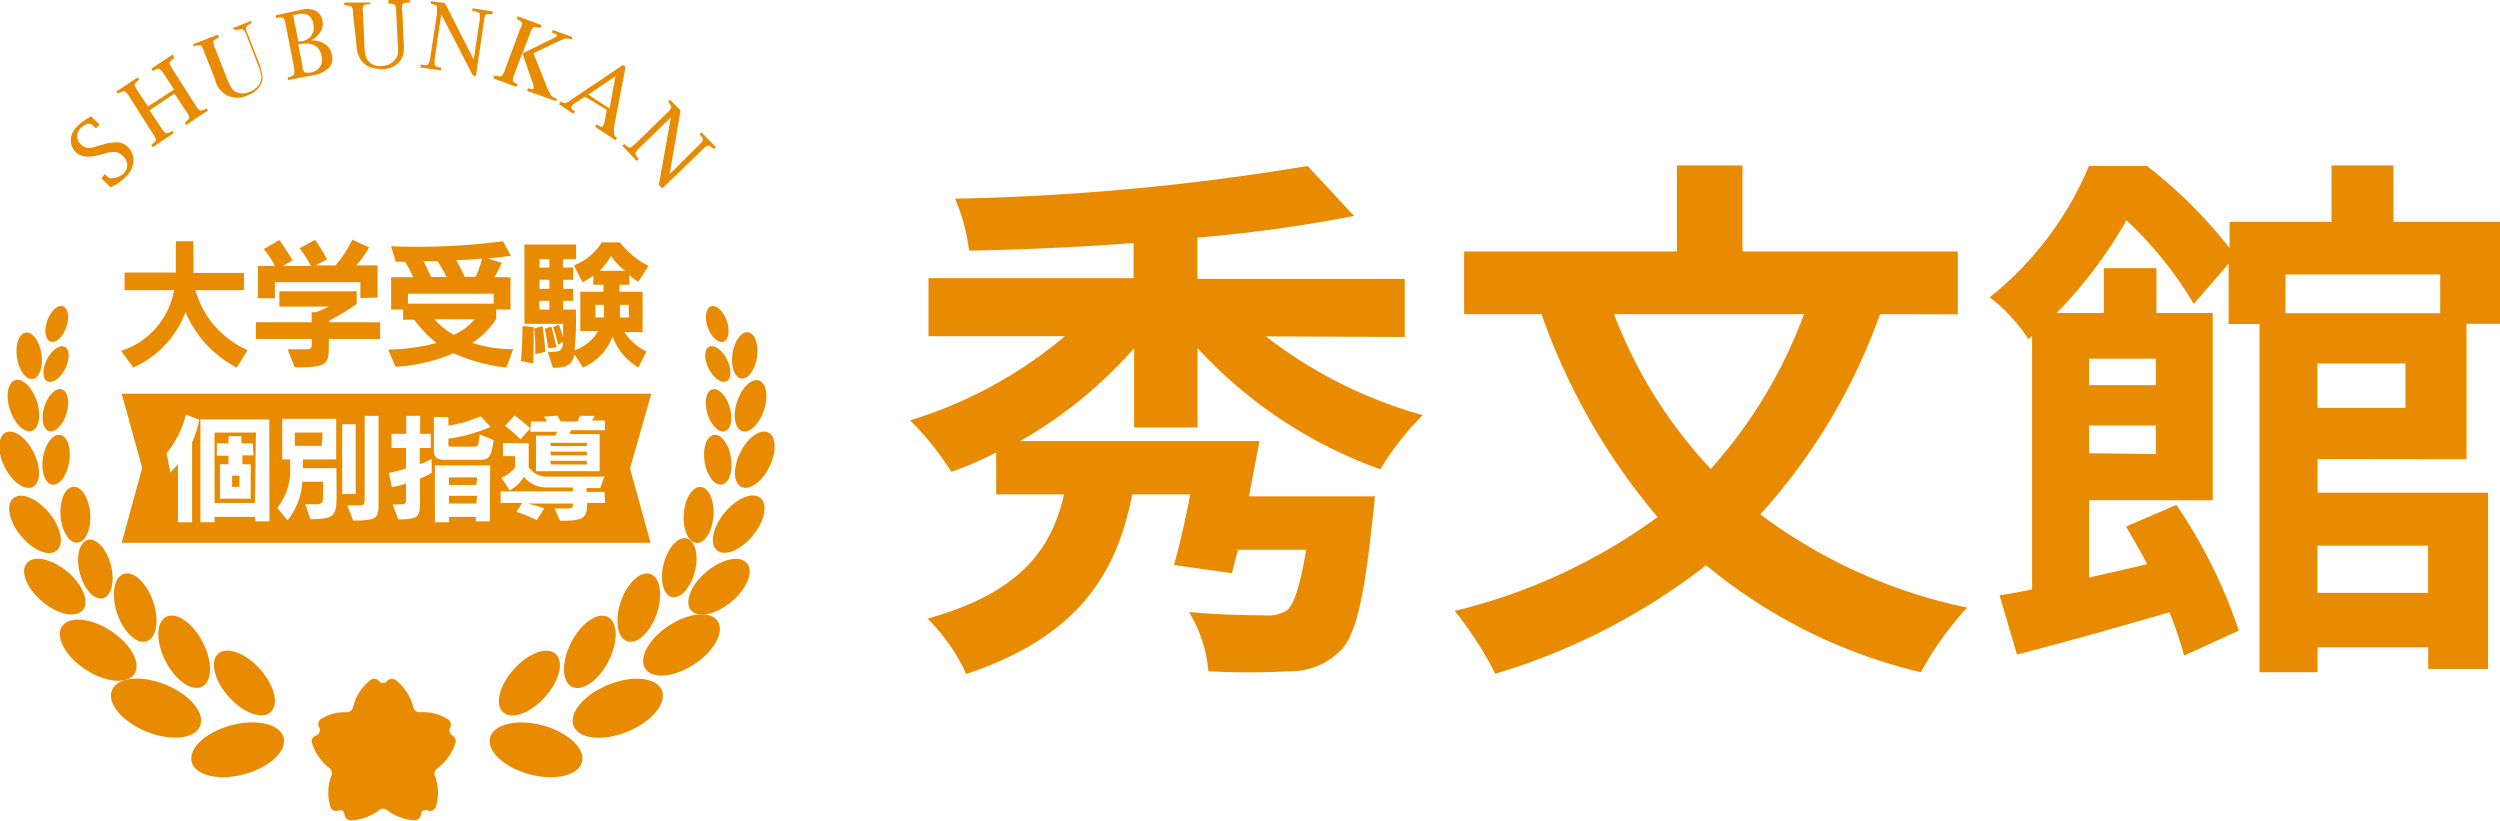
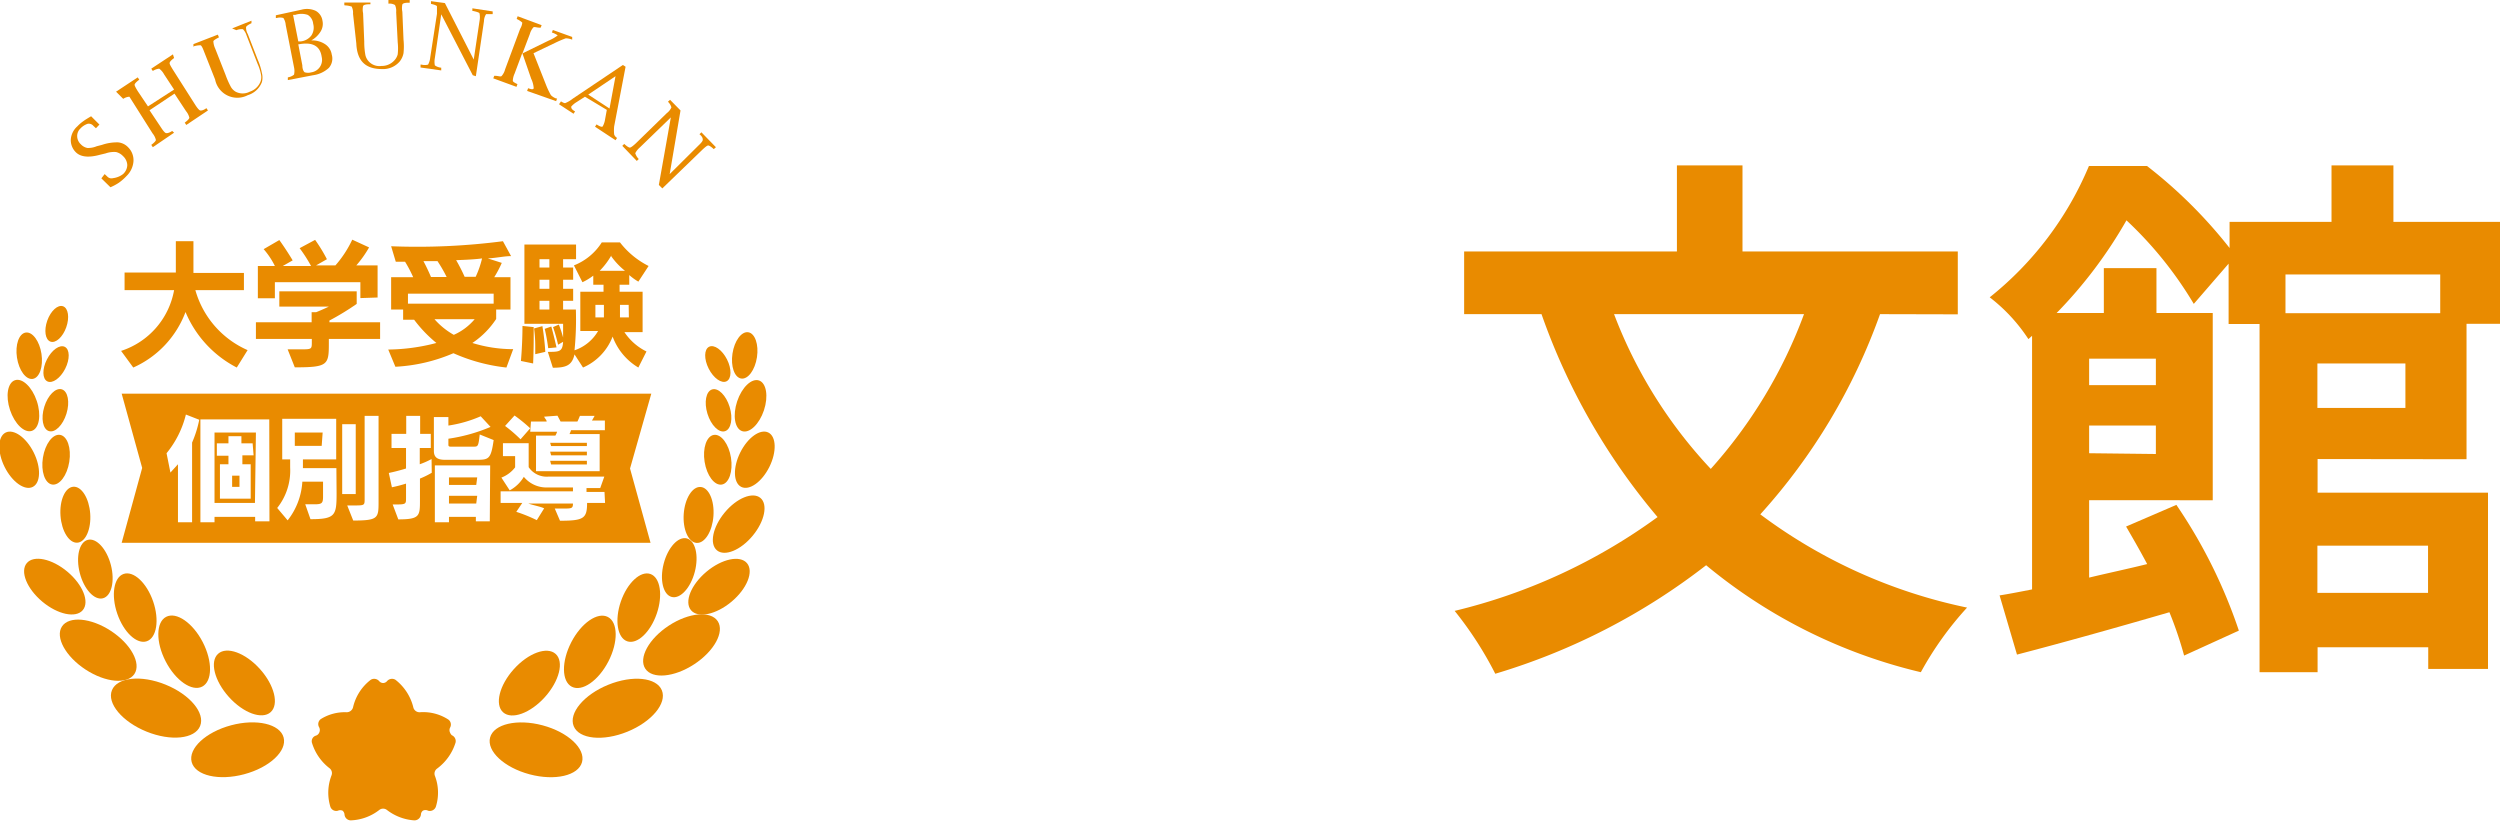
<svg xmlns="http://www.w3.org/2000/svg" id="レイヤー_1" data-name="レイヤー 1" viewBox="0 0 129.24 42.45">
  <defs>
    <style>.cls-1{fill:#e98b00;}</style>
  </defs>
-   <path class="cls-1" d="M65.44,17.39a23.53,23.53,0,0,0,8.11,4.07,14.26,14.26,0,0,0-2.19,2.8A23.71,23.71,0,0,1,61.91,18v4.1H58.63V18a23,23,0,0,1-5.89,4.8H65.11c-.17.92-.37,1.9-.54,2.86h6.51s-.08.86-.14,1.29c-.42,4-.87,6-1.71,6.75a3.65,3.65,0,0,1-2.61,1,37.54,37.54,0,0,1-4.15,0,7.11,7.11,0,0,0-1-3.06c1.52.14,3.17.17,3.87.17a1.92,1.92,0,0,0,1.18-.25c.39-.34.7-1.29,1-3.14H64c-.12.45-.23.84-.31,1.21l-3-.42c.28-1,.59-2.33.84-3.65h-3c-.79,4-2.69,7.32-8.58,9.28a9.69,9.69,0,0,0-2-2.86c4.9-1.37,6.42-3.67,7.06-6.42H51.5V23.39a18.94,18.94,0,0,1-2.32,1,15,15,0,0,0-2.13-2.66,22.72,22.72,0,0,0,8-4.35H48v-3h10.6V12.56c-2.89.23-5.81.34-8.5.4a9.83,9.83,0,0,0-.73-2.69A125,125,0,0,0,67.6,8.58L70,11.16a73.08,73.08,0,0,1-8.1,1.12v2.14H72.62v3Z" />
  <path class="cls-1" d="M97.19,16.24A30.83,30.83,0,0,1,91,26.59a27,27,0,0,0,10.69,4.82,17,17,0,0,0-2.39,3.34,27.16,27.16,0,0,1-11.1-5.53A33.26,33.26,0,0,1,77.3,34.83a18.68,18.68,0,0,0-2.1-3.25,29.49,29.49,0,0,0,10.49-4.85,33.26,33.26,0,0,1-6-10.49h-4V13h11V8.55h3.39V13h11.13v3.25Zm-13.75,0a24.23,24.23,0,0,0,5,8,24.88,24.88,0,0,0,4.82-8Z" />
  <path class="cls-1" d="M119.81,23.73v1.74h8.81v9.11h-3.09V33.46h-5.72v1.29h-3v-18h-1.6V13.63l-1.8,2.08a19.68,19.68,0,0,0-3.48-4.32,23.39,23.39,0,0,1-3.61,4.79h2.44V13.86h2.72v2.32h2.91v9.68H108v4c.95-.23,2-.45,3-.7-.36-.68-.73-1.32-1.09-1.94l2.6-1.12a26.52,26.52,0,0,1,3.23,6.5l-2.83,1.29a19.18,19.18,0,0,0-.76-2.24c-2.78.81-5.61,1.6-7.88,2.19l-.9-3.06c.51-.08,1.07-.19,1.68-.31V17.36l-.19.17a8.77,8.77,0,0,0-2-2.16,17.15,17.15,0,0,0,5.13-6.79h3a24.5,24.5,0,0,1,4.27,4.24V11.47h5.27V8.55h3.2v2.92h5.58v5.27h-1.8v7ZM108,18.54v1.37h3.45V18.54Zm3.45,4.93V22H108v1.43Zm6.7-9.28v2h8v-2Zm6.2,4.6h-4.55v2.3h4.55Zm-4.55,9.42v2.44h5.72V28.21Z" />
  <ellipse class="cls-1" cx="31.94" cy="36.61" rx="2.46" ry="1.31" transform="translate(-11.43 14.71) rotate(-22.1)" />
  <ellipse class="cls-1" cx="30.49" cy="33.69" rx="2.03" ry="1.08" transform="translate(-13.43 45.34) rotate(-62.7)" />
  <ellipse class="cls-1" cx="27.71" cy="38.76" rx="1.31" ry="2.46" transform="translate(-16.89 55.52) rotate(-75.03)" />
  <ellipse class="cls-1" cx="27.37" cy="35.31" rx="2.03" ry="1.08" transform="translate(-17.19 32.05) rotate(-48.03)" />
  <ellipse class="cls-1" cx="35.01" cy="33.46" rx="2.23" ry="1.19" transform="matrix(0.84, -0.55, 0.55, 0.84, -12.58, 24.49)" />
  <ellipse class="cls-1" cx="33.02" cy="31.41" rx="1.84" ry="0.98" transform="translate(-7.43 52.4) rotate(-70.99)" />
  <ellipse class="cls-1" cx="37.17" cy="30.33" rx="1.89" ry="1.01" transform="translate(-10.8 30.98) rotate(-39.99)" />
  <ellipse class="cls-1" cx="35.07" cy="29.42" rx="1.56" ry="0.83" transform="matrix(0.25, -0.97, 0.97, 0.25, -2.19, 56.01)" />
  <ellipse class="cls-1" cx="38.19" cy="27.1" rx="1.76" ry="0.94" transform="translate(-7.05 39.2) rotate(-50.34)" />
  <ellipse class="cls-1" cx="36.12" cy="26.61" rx="1.45" ry="0.77" transform="translate(6.96 60.72) rotate(-85.85)" />
  <ellipse class="cls-1" cx="39.02" cy="23.77" rx="1.57" ry="0.84" transform="translate(0.35 48.1) rotate(-63.53)" />
-   <ellipse class="cls-1" cx="37.08" cy="16.75" rx="0.52" ry="0.97" transform="translate(-3.47 13.38) rotate(-19.56)" />
  <ellipse class="cls-1" cx="37.11" cy="23.77" rx="0.69" ry="1.3" transform="translate(-3.28 6.13) rotate(-9.05)" />
  <ellipse class="cls-1" cx="38.8" cy="20.97" rx="1.38" ry="0.73" transform="translate(6.65 51.17) rotate(-71.59)" />
  <ellipse class="cls-1" cx="37.15" cy="21.21" rx="0.6" ry="1.13" transform="translate(-4.6 11.87) rotate(-17.11)" />
  <ellipse class="cls-1" cx="38.5" cy="18.37" rx="1.21" ry="0.64" transform="translate(14.56 53.68) rotate(-81.37)" />
  <ellipse class="cls-1" cx="37.11" cy="18.82" rx="0.53" ry="1" transform="translate(-4.5 18.81) rotate(-26.88)" />
  <ellipse class="cls-1" cx="8.07" cy="36.61" rx="1.31" ry="2.46" transform="translate(-28.89 30.31) rotate(-67.9)" />
  <ellipse class="cls-1" cx="9.52" cy="33.69" rx="1.08" ry="2.03" transform="translate(-14.39 8.12) rotate(-27.3)" />
  <ellipse class="cls-1" cx="12.29" cy="38.76" rx="2.46" ry="1.31" transform="translate(-9.6 4.49) rotate(-14.97)" />
  <ellipse class="cls-1" cx="12.63" cy="35.31" rx="1.08" ry="2.03" transform="translate(-20.37 17.5) rotate(-41.97)" />
  <ellipse class="cls-1" cx="5" cy="33.46" rx="1.19" ry="2.23" transform="matrix(0.55, -0.84, 0.84, 0.55, -25.78, 19.41)" />
  <ellipse class="cls-1" cx="6.99" cy="31.41" rx="0.98" ry="1.84" transform="translate(-9.85 3.99) rotate(-19.01)" />
  <ellipse class="cls-1" cx="2.84" cy="30.33" rx="1.01" ry="1.89" transform="translate(-22.23 13.01) rotate(-50.01)" />
  <ellipse class="cls-1" cx="4.93" cy="29.42" rx="0.83" ry="1.56" transform="translate(-7.21 2.17) rotate(-14.5)" />
-   <ellipse class="cls-1" cx="1.81" cy="27.1" rx="0.94" ry="1.76" transform="translate(-16.88 7.4) rotate(-39.66)" />
  <ellipse class="cls-1" cx="3.89" cy="26.61" rx="0.77" ry="1.45" transform="translate(-1.91 0.35) rotate(-4.15)" />
  <ellipse class="cls-1" cx="0.99" cy="23.77" rx="0.84" ry="1.57" transform="translate(-10.49 2.93) rotate(-26.47)" />
  <ellipse class="cls-1" cx="2.93" cy="16.75" rx="0.97" ry="0.52" transform="translate(-13.83 13.9) rotate(-70.44)" />
  <ellipse class="cls-1" cx="2.9" cy="23.77" rx="1.3" ry="0.69" transform="translate(-21.03 22.89) rotate(-80.95)" />
  <ellipse class="cls-1" cx="1.21" cy="20.97" rx="0.73" ry="1.38" transform="translate(-6.56 1.45) rotate(-18.41)" />
  <ellipse class="cls-1" cx="2.86" cy="21.21" rx="1.13" ry="0.6" transform="translate(-18.25 17.7) rotate(-72.89)" />
  <ellipse class="cls-1" cx="1.51" cy="18.37" rx="0.64" ry="1.21" transform="matrix(0.99, -0.15, 0.15, 0.99, -2.74, 0.43)" />
  <ellipse class="cls-1" cx="2.9" cy="18.82" rx="1" ry="0.53" transform="translate(-15.2 12.9) rotate(-63.12)" />
  <path class="cls-1" d="M5.71,9.68l-.47-.46L5.41,9l0,0,.13.12a.29.29,0,0,0,.3.09A1.05,1.05,0,0,0,6.36,9a.65.65,0,0,0,.22-.47.67.67,0,0,0-.22-.46A.73.73,0,0,0,6,7.86a1.31,1.31,0,0,0-.54.07L5.17,8c-.58.16-1,.12-1.25-.13a.88.88,0,0,1-.26-.66A1,1,0,0,1,4,6.53a1.93,1.93,0,0,1,.3-.26c.12-.09.26-.17.41-.26l.43.43-.18.19,0,0-.13-.12a.31.31,0,0,0-.3-.11.91.91,0,0,0-.38.25.53.53,0,0,0-.16.4.58.58,0,0,0,.19.41.62.62,0,0,0,.34.19A1.16,1.16,0,0,0,5,7.56l.27-.07a2.39,2.39,0,0,1,.84-.13.82.82,0,0,1,.51.25.94.94,0,0,1,.28.73,1.18,1.18,0,0,1-.36.76,2.57,2.57,0,0,1-.4.35A2.65,2.65,0,0,1,5.71,9.68Z" />
-   <path class="cls-1" d="M7.73,5.7l.6.9c.11.17.2.27.25.28s.16,0,.32-.11l0,0L9,6.86,7.9,7.61l-.08-.12,0,0c.15-.11.23-.2.24-.25a.82.82,0,0,0-.17-.34L6.69,5c-.12-.18-.2-.27-.25-.28s-.16,0-.32.11l0,0L6,4.74,7.12,4l.08.12,0,0c-.15.11-.23.2-.24.25s.05.16.16.34l.53.79L9,4.63l-.52-.79a.86.86,0,0,0-.25-.29.71.71,0,0,0-.33.12l0,0-.08-.12,1.12-.74L9,3l0,0c-.15.11-.22.19-.23.25s.05.16.16.34L10.1,5.43c.11.17.2.27.25.28s.16,0,.32-.12l0,0,.08.12-1.12.75-.08-.12,0,0c.15-.11.23-.2.24-.25a.82.82,0,0,0-.17-.34l-.6-.91Z" />
+   <path class="cls-1" d="M7.73,5.7l.6.9c.11.17.2.27.25.28s.16,0,.32-.11l0,0L9,6.86,7.9,7.61l-.08-.12,0,0c.15-.11.23-.2.24-.25a.82.82,0,0,0-.17-.34L6.69,5s-.16,0-.32.11l0,0L6,4.74,7.12,4l.08.12,0,0c-.15.11-.23.2-.24.25s.05.16.16.34l.53.79L9,4.63l-.52-.79a.86.86,0,0,0-.25-.29.71.71,0,0,0-.33.12l0,0-.08-.12,1.12-.74L9,3l0,0c-.15.11-.22.19-.23.25s.05.16.16.34L10.1,5.43c.11.17.2.27.25.28s.16,0,.32-.12l0,0,.08.12-1.12.75-.08-.12,0,0c.15-.11.23-.2.24-.25a.82.82,0,0,0-.17-.34l-.6-.91Z" />
  <path class="cls-1" d="M10,2.42,10,2.28l1.26-.49.06.14h0c-.17.09-.27.15-.29.2a1,1,0,0,0,.09.37l.54,1.37a4.39,4.39,0,0,0,.28.63.69.69,0,0,0,.24.24.78.78,0,0,0,.73,0,.89.89,0,0,0,.54-.48.65.65,0,0,0,.05-.36,2.35,2.35,0,0,0-.18-.59l-.57-1.47a.83.83,0,0,0-.19-.33.72.72,0,0,0-.34.05h0L12,1.47l1-.4,0,.13,0,0c-.17.08-.26.15-.28.2a.67.67,0,0,0,.09.36l.52,1.34a3.19,3.19,0,0,1,.21.68.92.92,0,0,1,0,.46,1.13,1.13,0,0,1-.73.68,1.17,1.17,0,0,1-1.69-.81l-.57-1.44q-.11-.3-.18-.33c-.05,0-.16,0-.34.05Z" />
  <path class="cls-1" d="M16.09,2.09a1.21,1.21,0,0,1,.71.19.78.78,0,0,1,.35.54.73.73,0,0,1-.15.69,1.5,1.5,0,0,1-.82.38l-1.3.25,0-.14h0a.68.68,0,0,0,.32-.14.86.86,0,0,0,0-.38l-.43-2.19a.76.76,0,0,0-.12-.36.62.62,0,0,0-.34,0h-.05l0-.14L15.59.5a1.08,1.08,0,0,1,.73.06.69.69,0,0,1,.35.51.75.75,0,0,1-.09.55A1.31,1.31,0,0,1,16.09,2.09Zm-.67.05.13,0a.79.79,0,0,0,.55-.31.74.74,0,0,0,.09-.6.6.6,0,0,0-.28-.46,1,1,0,0,0-.65,0l-.11,0Zm0,.15.21,1.09c0,.23.09.35.13.36a.61.61,0,0,0,.33,0,.65.65,0,0,0,.54-.8C16.55,2.37,16.15,2.16,15.45,2.29Z" />
  <path class="cls-1" d="M17.8.27V.13l1.35,0V.22h-.05q-.28,0-.33.09a.86.86,0,0,0,0,.37l.06,1.47a3.72,3.72,0,0,0,.06.7.71.71,0,0,0,.15.3.75.75,0,0,0,.68.26.88.88,0,0,0,.66-.28.73.73,0,0,0,.18-.32,2.86,2.86,0,0,0,0-.62L20.48.63a.72.72,0,0,0-.06-.37.54.54,0,0,0-.34-.07h0V0l1.1,0V.14h-.05q-.29,0-.33.09a.92.92,0,0,0,0,.38l.06,1.44a3.4,3.4,0,0,1,0,.7,1,1,0,0,1-.19.42,1.13,1.13,0,0,1-.92.4c-.85,0-1.29-.41-1.33-1.32L18.25.71a.71.71,0,0,0-.07-.37S18,.28,17.85.28Z" />
  <path class="cls-1" d="M24.44,3.89,22.81.74,22.48,3a1,1,0,0,0,0,.38.69.69,0,0,0,.33.12h0l0,.14-1.07-.15,0-.15h.05a.67.67,0,0,0,.34,0,.93.93,0,0,0,.11-.36L22.59.71c0-.21,0-.34,0-.38S22.46.24,22.28.2h0l0-.14L23,.16l1.49,2.92.3-2a1,1,0,0,0,0-.38c0-.05-.14-.09-.32-.13h-.05l0-.14,1.05.16,0,.14h0c-.19,0-.3,0-.34,0a.69.69,0,0,0-.11.36l-.42,2.85Z" />
  <path class="cls-1" d="M27,2.74l-.4,1.07a1,1,0,0,0-.09.36c0,.06.1.11.24.18h0l-.05.14L25.5,4.05l.05-.13h.05c.17,0,.29.07.34,0a.81.81,0,0,0,.17-.33l.78-2.1A.75.75,0,0,0,27,1.17s-.11-.11-.29-.19h0l.05-.14L28,1.3l-.05.13h-.05c-.18,0-.29-.07-.34,0a.9.9,0,0,0-.17.33l-.38,1,1.35-.66a2,2,0,0,0,.47-.27s-.09-.08-.3-.15l0,0,.05-.13,1,.36,0,.14h0a1,1,0,0,0-.33-.07,5.59,5.59,0,0,0-.54.23l-1.13.54.66,1.67a4,4,0,0,0,.24.5.73.73,0,0,0,.27.17l.05,0-.05.14L27.25,4.7l.05-.14,0,0c.17.06.27.08.29,0a1.31,1.31,0,0,0-.13-.49Z" />
  <path class="cls-1" d="M30.24,5l-.42.27a1.2,1.2,0,0,0-.29.24c0,.06,0,.14.2.25l0,0-.08.12-.75-.49L29,5.24l0,0c.11.07.19.1.22.09a1.55,1.55,0,0,0,.39-.23l2.59-1.74.14.09-.59,3.08a2,2,0,0,0,0,.42.33.33,0,0,0,.15.18l0,0-.08.12-1.06-.7.08-.12,0,0c.18.12.29.15.32.1a1.07,1.07,0,0,0,.12-.36l.09-.49Zm.17-.11,1.1.72.31-1.67Z" />
  <path class="cls-1" d="M34.06,9.56l.62-3.49-1.6,1.55a1,1,0,0,0-.24.3.73.73,0,0,0,.18.3l0,0-.1.1-.75-.78.1-.1,0,0c.14.13.24.19.29.19s.16-.08.31-.22l1.6-1.56a.77.77,0,0,0,.24-.3.66.66,0,0,0-.18-.29l0,0,.11-.1.54.55L34.62,9,36.1,7.53c.15-.14.23-.24.23-.3s0-.15-.17-.29l0,0,.1-.1.75.77-.11.1,0,0c-.14-.13-.24-.19-.29-.19s-.15.08-.3.22l-2.07,2Z" />
  <path class="cls-1" d="M23.27,37.88a.29.29,0,0,1,0-.27.32.32,0,0,0-.09-.41,2.38,2.38,0,0,0-1.47-.38.33.33,0,0,1-.34-.24,2.58,2.58,0,0,0-.93-1.44.34.34,0,0,0-.43.07.28.28,0,0,1-.2.1.28.28,0,0,1-.21-.1.34.34,0,0,0-.43-.07,2.49,2.49,0,0,0-.92,1.43.34.34,0,0,1-.33.25,2.34,2.34,0,0,0-1.33.35.32.32,0,0,0-.09.43.31.31,0,0,1,0,.28.28.28,0,0,1-.17.15.3.3,0,0,0-.2.38,2.61,2.61,0,0,0,.9,1.3.32.32,0,0,1,.11.37,2.48,2.48,0,0,0-.06,1.63.32.32,0,0,0,.39.2.29.29,0,0,1,.24,0,.28.28,0,0,1,.1.2.33.33,0,0,0,.31.3,2.55,2.55,0,0,0,1.49-.54.32.32,0,0,1,.39,0,2.6,2.6,0,0,0,1.42.54.34.34,0,0,0,.34-.29.27.27,0,0,1,.1-.21.29.29,0,0,1,.27,0,.33.33,0,0,0,.4-.2,2.42,2.42,0,0,0-.05-1.61.32.32,0,0,1,.12-.37,2.65,2.65,0,0,0,.95-1.34.33.33,0,0,0-.19-.38A.34.34,0,0,1,23.27,37.88Z" />
  <path class="cls-1" d="M12.24,19a5.71,5.71,0,0,1-2.65-2.87A5.09,5.09,0,0,1,6.89,19l-.63-.86A4.05,4.05,0,0,0,9,15H6.44v-.91H9.09V12.47H10v1.64h2.61V15H10.1a4.81,4.81,0,0,0,2.7,3.1Z" />
  <path class="cls-1" d="M17,17.52v.25c0,1.1-.06,1.22-1.76,1.22l-.37-.93h.64c.61,0,.61,0,.61-.39v-.15H13.23v-.86h2.88v-.52h.23c.31-.12.66-.29.66-.29H14.44v-.79h4v.65a13.35,13.35,0,0,1-1.41.86v.09h2.62v.86Zm1.63-2.11v-.82H14.21v.83h-.88V13.75h.88a4,4,0,0,0-.58-.87l.81-.47c.35.48.69,1.05.69,1.05l-.51.29h1.46a7.44,7.44,0,0,0-.59-.92l.8-.43a8.13,8.13,0,0,1,.61,1l-.56.32h1a5.66,5.66,0,0,0,.87-1.33l.87.4a5.65,5.65,0,0,1-.66.93h1.1v1.66Z" />
  <path class="cls-1" d="M26.18,19a9.18,9.18,0,0,1-2.74-.74,8.71,8.71,0,0,1-3,.7l-.37-.89a10.1,10.1,0,0,0,2.49-.34,6.85,6.85,0,0,1-1.15-1.2h-.57V16h-.62V14.33h1.14a6.73,6.73,0,0,0-.42-.8h-.48l-.24-.8A34.28,34.28,0,0,0,26,12.47l.42.77c-.34,0-.72.09-1.2.12l.72.23a5.62,5.62,0,0,1-.39.74h.84V16h-.74v.49a4.39,4.39,0,0,1-1.23,1.24,7.07,7.07,0,0,0,2.11.32Zm-.66-3.82H21.09v.52h4.43Zm-2.91-1.68c-.22,0-.46,0-.72,0,.13.24.3.6.39.82h.81A7.19,7.19,0,0,0,22.61,13.49Zm-.15,3a3.81,3.81,0,0,0,1,.81,3,3,0,0,0,1.08-.81Zm1.11-3.07a9.19,9.19,0,0,1,.45.88h.57a4.84,4.84,0,0,0,.33-.95C24.54,13.41,24.1,13.43,23.57,13.45Z" />
  <path class="cls-1" d="M27.56,18.79l-.63-.13s.08-.86.08-1.81l.58.06v.55C27.59,18.17,27.56,18.79,27.56,18.79ZM33,14.56a3.12,3.12,0,0,1-.47-.34v.5h-.5v.36h1.19v2.09h-.94a2.91,2.91,0,0,0,1.14,1L33,19a3.11,3.11,0,0,1-1.33-1.6A2.85,2.85,0,0,1,30.14,19l-.44-.68c-.13.57-.43.69-1.12.69l-.26-.82c.59,0,.76,0,.79-.52l-.26.15a8,8,0,0,0-.26-.91l.3-.13a5.82,5.82,0,0,1,.22.67v-.71h-2V12.64h2.67v.76h-.67v.43h.52v.63h-.52v.47h.52v.62h-.52V16h.66a16.14,16.14,0,0,1-.07,2.11,2.24,2.24,0,0,0,1.22-1H30V15.08H31.2v-.36h-.53v-.47a3.11,3.11,0,0,1-.56.34l-.44-.87a3,3,0,0,0,1.44-1.19h.94a4.31,4.31,0,0,0,1.48,1.22Zm-5.33,3.75s0-.13,0-.33a7.07,7.07,0,0,0-.06-1l.43-.12a13.23,13.23,0,0,1,.15,1.33Zm.73-4.91h-.51v.43h.51Zm0,1.06h-.51v.47h.51Zm0,1.09h-.51V16h.51ZM28.34,18A9.63,9.63,0,0,0,28.16,17l.34-.12c.12.42.27,1.08.27,1.08Zm2.88-2.24h-.44v.65h.44V15.8Zm.38-2.55A3.74,3.74,0,0,1,31,14h1.31A3.67,3.67,0,0,1,31.6,13.25Zm.9,2.55h-.45c0,.15,0,.45,0,.65h.46Z" />
  <path class="cls-1" d="M12,25.17h.38v-.58H12Zm4.68-2.81H15.24v.69h1.39Zm-3.45,0H11.09V26h2.09Zm-.12,1.18h-.58V24h.43v1.78H11.37V24h.44v-.44h-.6v-.64h.6v-.37h.67v.37h.58Zm15.38,0h1.85v-.19H28.44Zm0,.47h1.85v-.19H28.44Zm0-.95h1.85v-.17H28.44Zm-3.82,1.62H23.21v.39h1.41Zm0,.95H23.21v.4h1.41Zm9-5.28H6.29l1.06,3.84L6.29,28.06H33.63l-1.06-3.84Zm-6.22,1.44h.81c0-.08-.09-.15-.13-.25l.69-.05.16.3h.87c.05-.09.09-.2.13-.29l.76,0c-.05.08-.09.17-.14.24h.67v.5H29.52a1.19,1.19,0,0,1-.08.2H31v1.92H27.71V22.52h1a.93.93,0,0,0,.09-.2H27.41Zm-.85-.31a8.2,8.2,0,0,1,.81.66l-.5.57a7.47,7.47,0,0,0-.8-.69ZM9.93,22.88V27H9.2V24l-.39.43-.2-1a5.05,5.05,0,0,0,1-2l.69.27A5.76,5.76,0,0,1,9.93,22.88Zm4,4.07h-.74v-.23H11.09V27h-.73V21.68h3.56Zm3.47-1.44c0,1.13-.06,1.33-1.35,1.33l-.27-.77h.48c.39,0,.44-.06.44-.41V24.9H15.63a3.56,3.56,0,0,1-.76,2l-.54-.64A3.1,3.1,0,0,0,15,24.17v-.42h-.41v-2.1h2.79v2.1H15.66v.45h1.73Zm.29-3.58h.7v3.61h-.7Zm1.88,3.75v.23c0,.87,0,1-1.31,1l-.31-.78h.32c.57,0,.58,0,.58-.33V21.5h.72Zm2.75-1.24a4.34,4.34,0,0,1-.61.3v1.11c0,.82,0,1-1.12,1l-.29-.77c.68,0,.69,0,.69-.32V25a7,7,0,0,1-.73.19l-.16-.74c.25-.05.6-.14.89-.23V23.16h-.75v-.73H21V21.5h.72v.93h.55v.73H21.7V24a4.06,4.06,0,0,0,.61-.27Zm3,2.51h-.72v-.23H23.21V27h-.73V24.06h2.86Zm-.72-3.18H23c-.39,0-.57-.13-.57-.46V21.56h.75V22a6.57,6.57,0,0,0,1.67-.48l.51.55a8.75,8.75,0,0,1-2.18.61V23c0,.08.06.09.12.09h1.17c.24,0,.26,0,.33-.63l.72.29C25.38,23.75,25.26,23.77,24.62,23.77ZM31.28,26h-.93c0,.8-.17.92-1.4.92l-.27-.63h.41c.46,0,.53,0,.53-.26v0H27.31c.21.08.65.16.82.25l-.38.61a7.88,7.88,0,0,0-1.06-.43L27,26H25.88V25.4h3.74v-.2H28.31a1.51,1.51,0,0,1-1.23-.55,1.89,1.89,0,0,1-.73.7l-.43-.66a1.64,1.64,0,0,0,.71-.53v-.58H26v-.67h1.33v1.24a1.12,1.12,0,0,0,1,.49l2.91,0-.21.59h-.71v.2h.93Z" />
</svg>